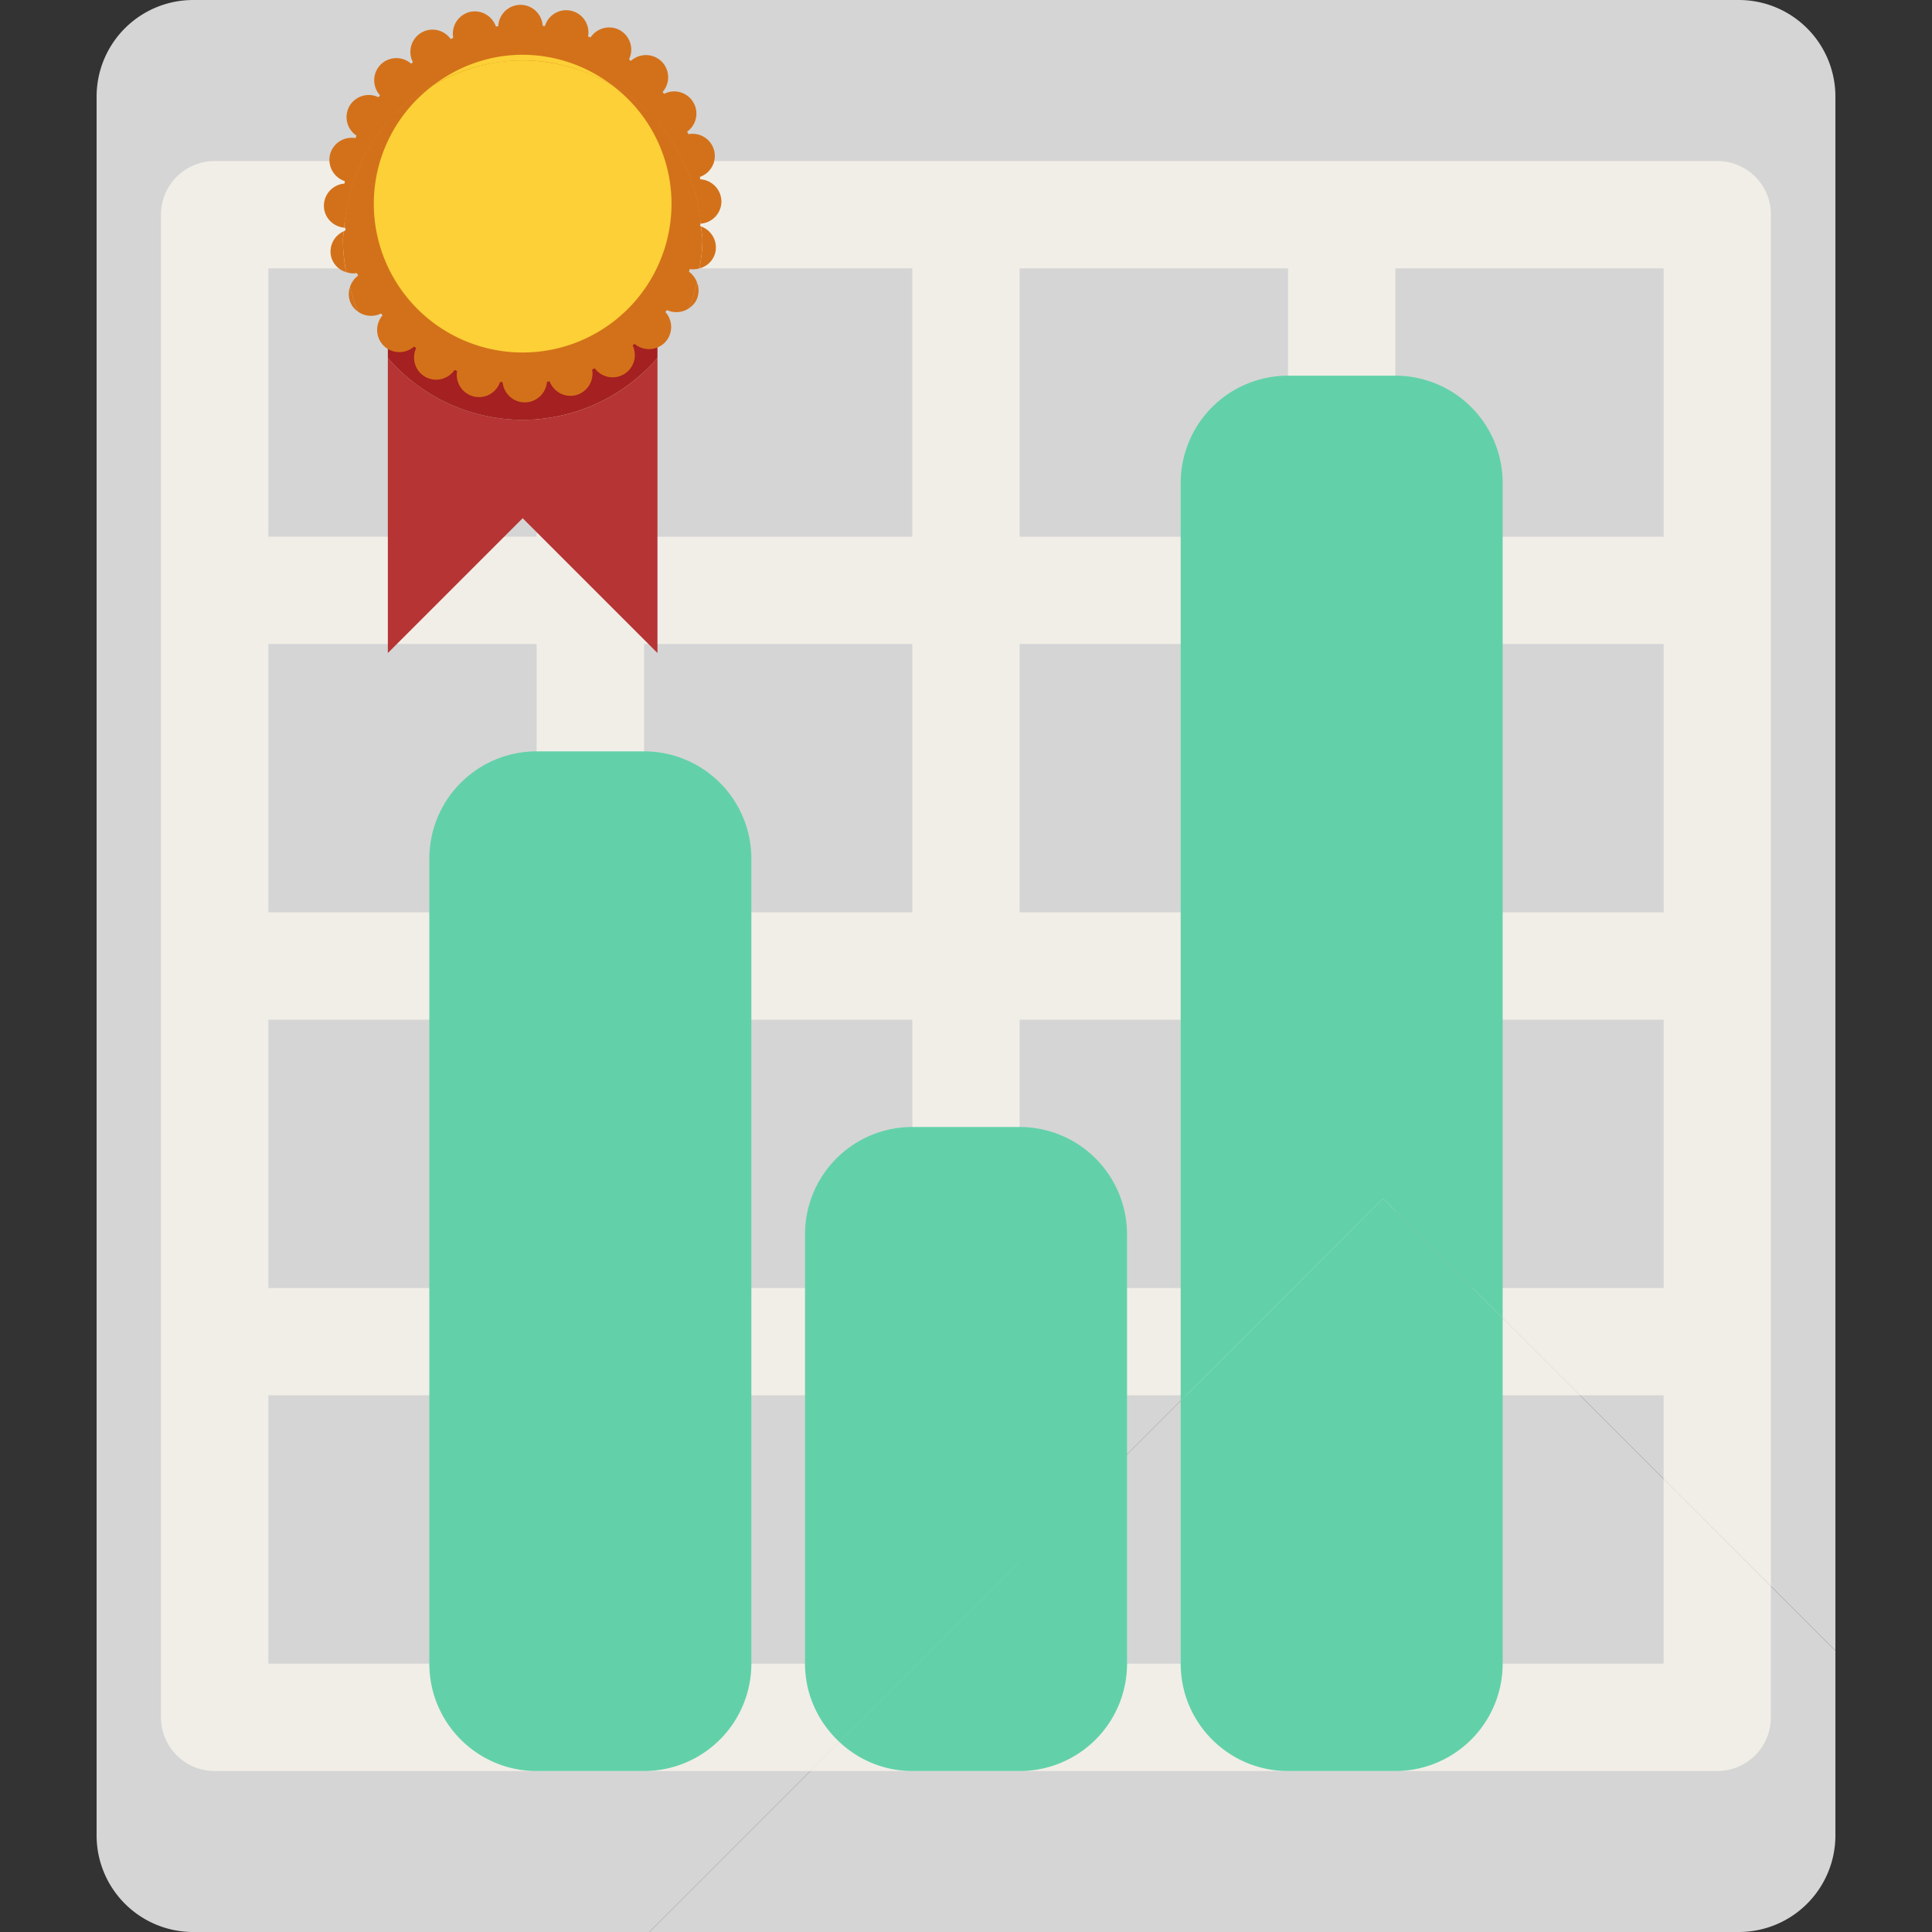
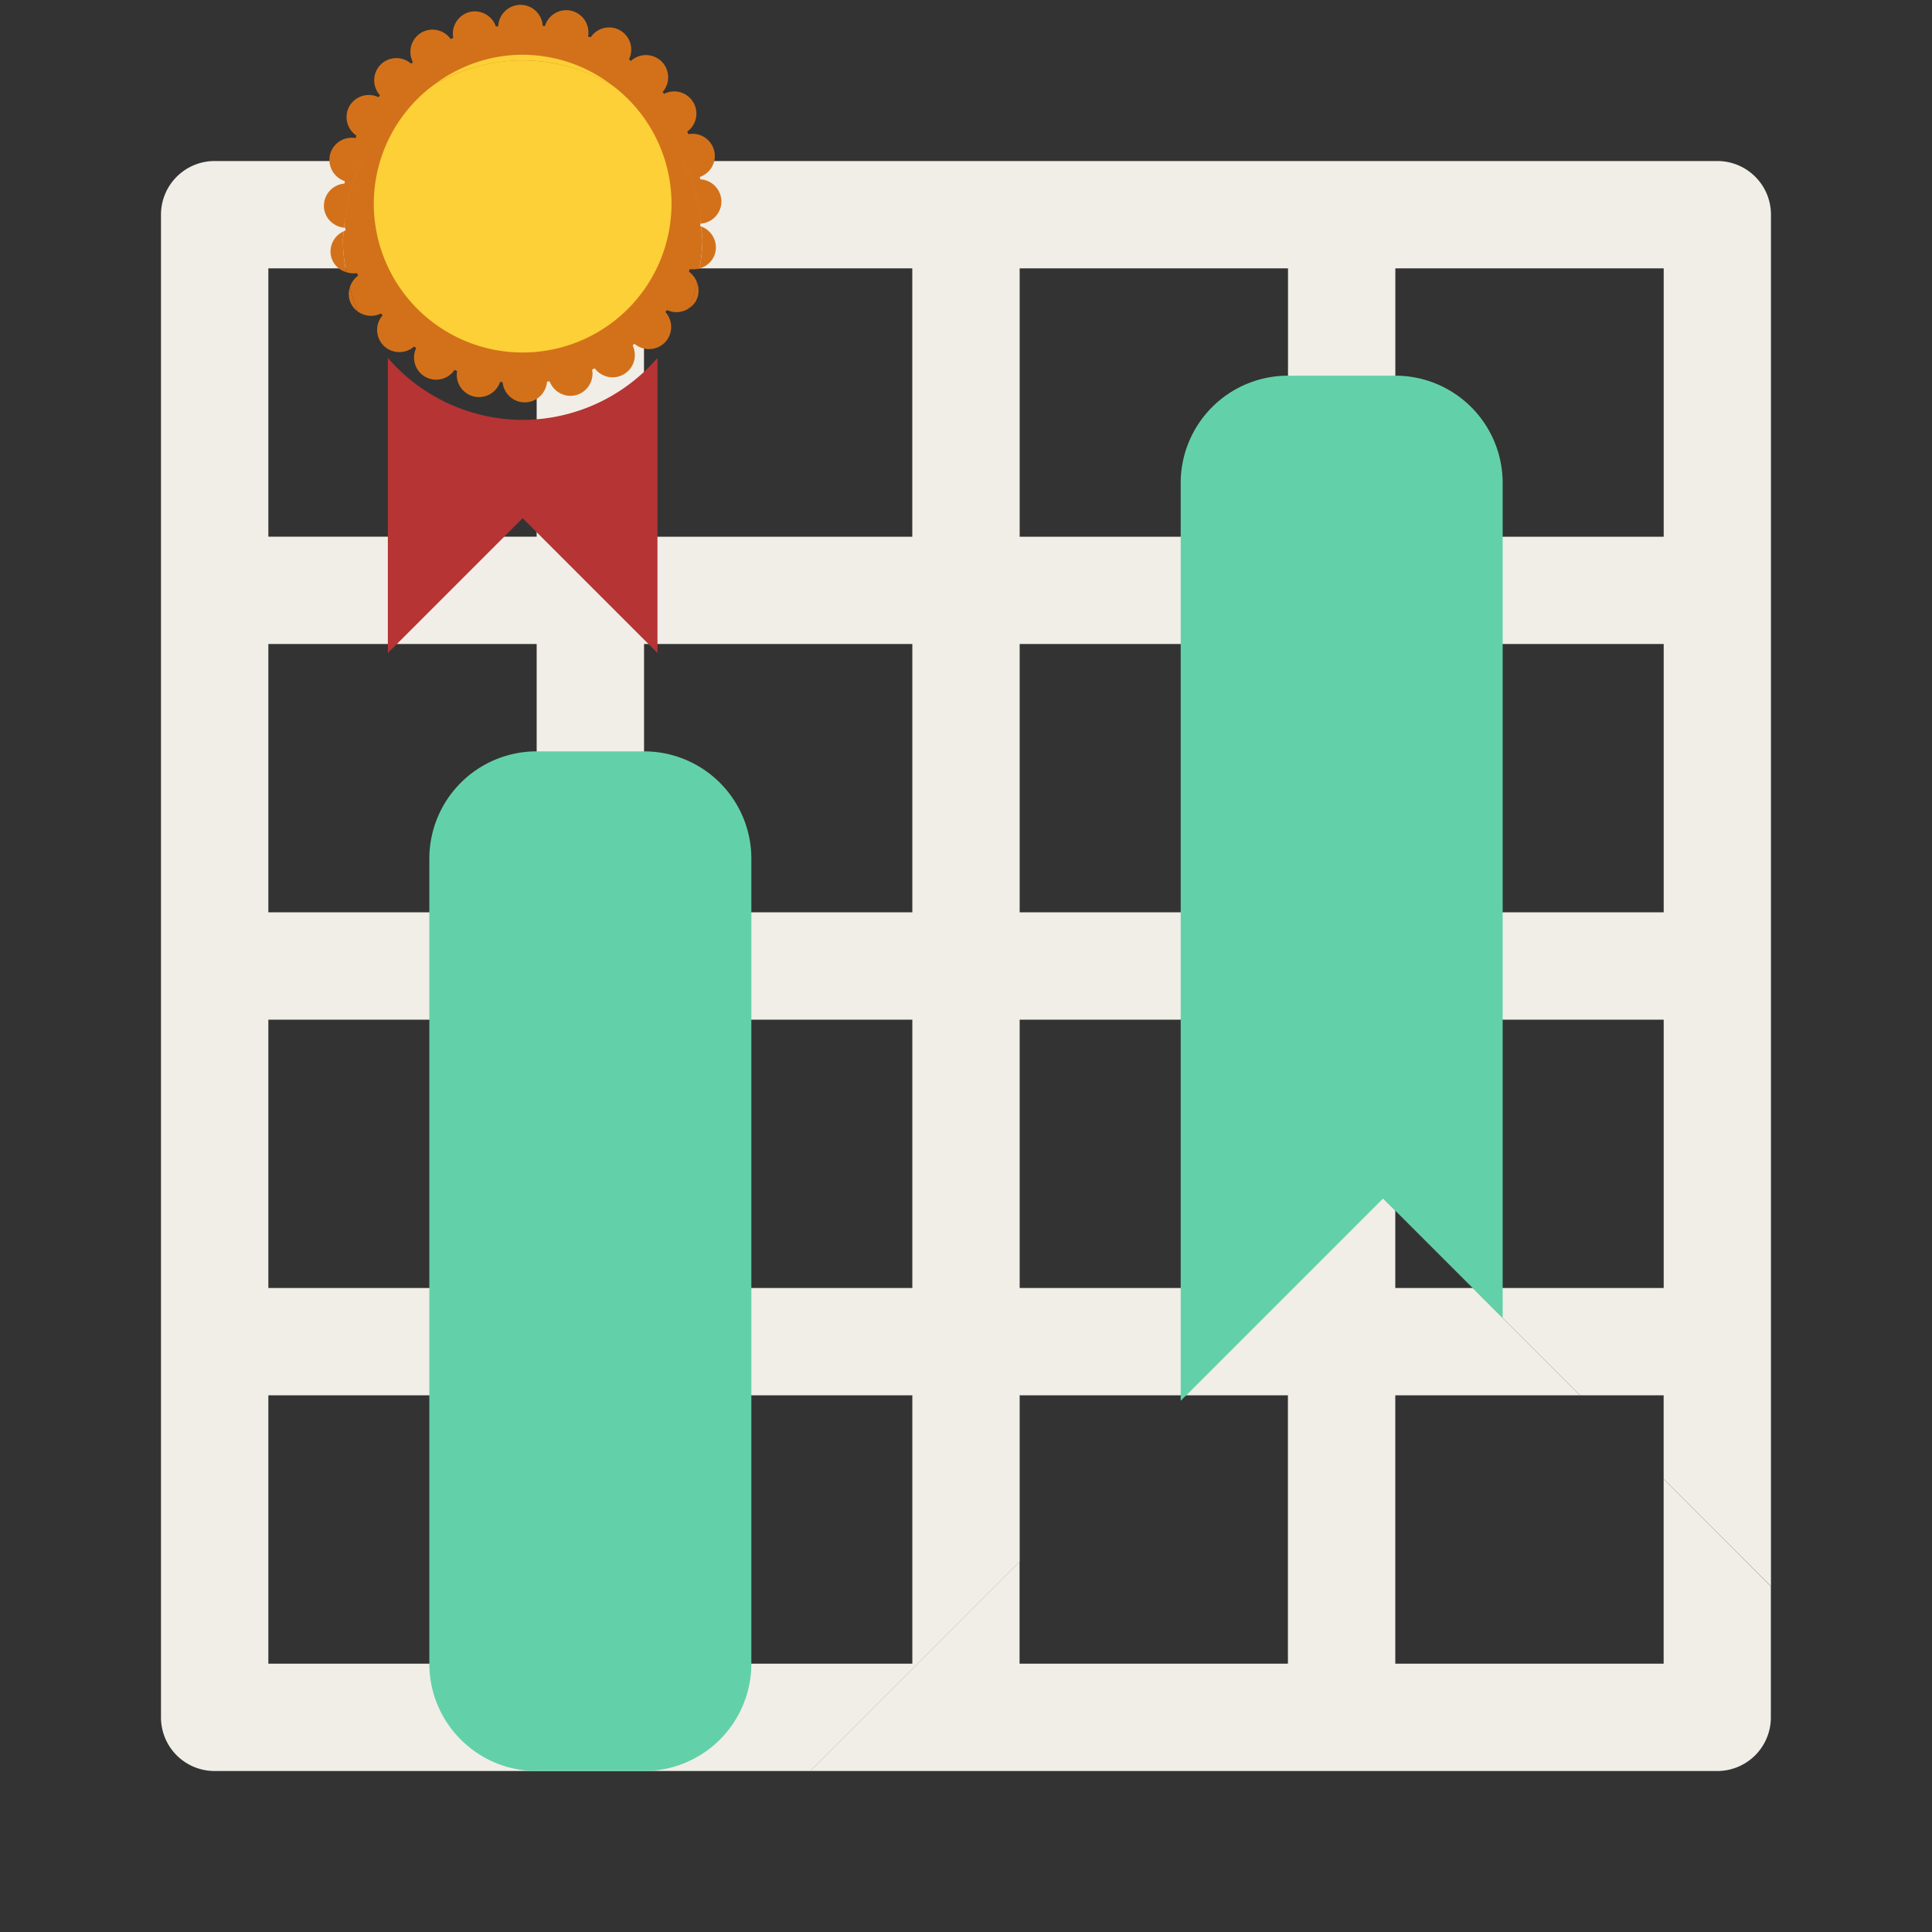
<svg xmlns="http://www.w3.org/2000/svg" t="1758176025865" class="icon" viewBox="0 0 1024 1024" version="1.1" p-id="32296" width="200" height="200">
  <rect x="0" y="0" width="1024" height="1024" fill="#333333" stroke="none" />
-   <path d="M733.056 635.187L344.218 1024H921.6a51.2 51.2 0 0 0 51.2-51.2v-97.869l-239.744-239.744z" fill="#D5D5D5" p-id="32297" />
-   <path d="M972.8 874.931V51.2a51.2 51.2 0 0 0-51.2-51.2H102.4a51.2 51.2 0 0 0-51.2 51.2v921.6a51.2 51.2 0 0 0 51.2 51.2h241.818l388.838-388.813L972.8 874.931z" fill="#D5D5D5" p-id="32298" />
  <path d="M881.766 783.898v97.894h-142.234v-142.234h97.894l-56.883-56.883h-41.011v-41.011l-6.502-6.502-104.397 104.397h53.99v142.234h-142.234v-54.016l-110.899 110.899h480.666a28.416 28.416 0 0 0 28.442-28.442v-69.427l-56.832-56.909z" fill="#F1EEE7" p-id="32299" />
  <path d="M540.442 739.558h88.218l104.397-104.397 6.502 6.502v-101.222h142.234v142.234H780.544l56.883 56.883h44.339v44.339l56.883 56.883V113.792a28.416 28.416 0 0 0-28.442-28.442H113.766c-15.718 0-28.442 12.749-28.442 28.442v796.442a28.416 28.416 0 0 0 28.442 28.442h315.776l110.899-110.899v-88.218z m199.117-597.325h142.234v142.234h-142.234V142.234z m0 199.091h142.234v142.234h-142.234v-142.234z m-199.117-199.091h142.234v142.234h-142.234V142.234z m0 199.091h142.234v142.234h-142.234v-142.234z m0 199.117h142.234v142.234h-142.234v-142.234z m-256 341.35H142.234v-142.234h142.208v142.234z m0-199.117H142.234v-142.234h142.208v142.234z m0-199.117H142.234v-142.234h142.208v142.234z m0-199.117H142.234V142.234h142.208v142.208z m199.117 597.35h-142.208v-142.234h142.208v142.234z m0-199.117h-142.208v-142.234h142.208v142.234z m0-199.117h-142.208v-142.234h142.208v142.234z m-142.234-199.117V142.234h142.208v142.234h-142.208z" fill="#F1EEE7" p-id="32300" />
  <path d="M284.442 938.675h56.909a56.883 56.883 0 0 0 56.883-56.883V455.117a56.883 56.883 0 0 0-56.883-56.883h-56.909a56.883 56.883 0 0 0-56.883 56.883v426.675c0 31.411 25.472 56.883 56.883 56.883zM796.442 698.573V256a56.883 56.883 0 0 0-56.883-56.883h-56.883A56.883 56.883 0 0 0 625.792 256v486.451l107.264-107.264 63.386 63.386z" fill="#62D1A9" p-id="32301" />
-   <path d="M733.056 635.187l-107.264 107.264v139.341c0 31.411 25.472 56.883 56.883 56.883h56.883a56.883 56.883 0 0 0 56.883-56.883v-183.219l-63.386-63.386zM483.558 938.675h56.883a56.883 56.883 0 0 0 56.909-56.883v-110.899l-152.422 152.422c10.138 9.472 23.654 15.36 38.63 15.36zM540.442 597.325h-56.883a56.883 56.883 0 0 0-56.883 56.883v227.558c0 16.435 7.091 31.13 18.253 41.523l152.422-152.422v-116.659a56.934 56.934 0 0 0-56.909-56.883z" fill="#62D1A9" p-id="32302" />
  <path d="M348.467 60.288h-3.763c1.382 1.408 2.458 3.072 3.763 4.582v-4.582zM205.568 60.288v4.582c1.306-1.485 2.381-3.174 3.763-4.582H205.568zM277.018 222.541A94.643 94.643 0 0 1 205.568 189.696v156.416l71.45-71.45 71.45 71.45V189.696a94.643 94.643 0 0 1-71.45 32.845z" fill="#B63434" p-id="32303" />
-   <path d="M277.018 222.541a94.643 94.643 0 0 0 71.45-32.845V64.87c-1.306-1.51-2.381-3.174-3.763-4.582H209.331c-1.382 1.408-2.458 3.098-3.763 4.582V189.696a94.643 94.643 0 0 0 71.45 32.845z" fill="#A52020" p-id="32304" />
  <path d="M277.018 32c49.306 0 89.395 37.606 94.285 85.606 0.333-3.226 0.973-6.349 0.973-9.677a95.283 95.283 0 0 0-190.515 0c0 3.302 0.64 6.451 0.973 9.677 4.89-48 44.979-85.606 94.285-85.606z" fill="#D3711A" p-id="32305" />
  <path d="M277.018 203.187c49.306 0 89.395-37.581 94.285-85.606-4.915-48-45.005-85.606-94.285-85.606s-89.395 37.632-94.285 85.632c4.89 48 44.979 85.581 94.285 85.581z" fill="#D3711A" p-id="32306" />
  <path d="M277.018 32c49.613 0 89.907 38.067 94.387 86.528a11.802 11.802 0 0 0 10.957-11.699 11.878 11.878 0 0 0-11.366-11.802l-0.128-1.229a11.776 11.776 0 0 0 7.603-14.182 11.827 11.827 0 0 0-13.594-8.499c-0.179-0.461-0.461-0.87-0.666-1.331a11.776 11.776 0 0 0-12.237-20.045l-0.794-0.947a11.853 11.853 0 0 0-0.461-16.154 11.853 11.853 0 0 0-16.333-0.358c-0.358-0.256-0.64-0.563-0.998-0.819a11.802 11.802 0 0 0-4.685-15.36 11.776 11.776 0 0 0-15.642 3.686c-0.435-0.179-0.922-0.256-1.382-0.435a11.776 11.776 0 0 0-22.861-5.53l-1.178-0.128A11.827 11.827 0 0 0 275.891 2.56a11.827 11.827 0 0 0-11.802 11.366l-1.254 0.128a11.827 11.827 0 0 0-14.182-7.629 11.853 11.853 0 0 0-8.422 13.619l-1.357 0.666a11.776 11.776 0 0 0-15.462-3.456 11.853 11.853 0 0 0-4.557 15.718l-0.947 0.794a11.827 11.827 0 0 0-16.154 0.461 11.853 11.853 0 0 0-0.333 16.307l-0.819 0.998a11.853 11.853 0 0 0-15.36 4.659 11.827 11.827 0 0 0 3.661 15.667l-0.41 1.357a11.827 11.827 0 0 0-13.517 8.499 11.904 11.904 0 0 0 7.962 14.362l-0.128 1.203a11.853 11.853 0 0 0-11.136 11.75c0 6.144 4.736 11.034 10.726 11.648 3.456-49.485 44.262-88.678 94.618-88.678zM182.221 122.598a11.674 11.674 0 0 0-6.656 13.645 11.52 11.52 0 0 0 7.885 7.987 95.078 95.078 0 0 1-1.69-16.947c0-1.613 0.384-3.098 0.461-4.685zM186.368 161.536a11.11 11.11 0 0 0 3.302 3.584c-1.792-4.096-2.995-8.499-4.198-12.877a11.341 11.341 0 0 0 0.896 9.293zM368.794 159.642a11.546 11.546 0 0 0 0.589-10.035 96.87 96.87 0 0 1-4.275 13.798 11.52 11.52 0 0 0 3.686-3.763zM371.558 120.013c0.179 2.432 0.742 4.787 0.742 7.245 0 5.12-0.742 10.061-1.51 14.976a11.571 11.571 0 0 0 8.269-8.115 11.827 11.827 0 0 0-7.501-14.106z" fill="#D3711A" p-id="32307" />
  <path d="M371.558 120.013c-0.154-0.051-0.282-0.179-0.461-0.256l0.128-1.178 0.179-0.051c-4.48-48.461-44.774-86.528-94.387-86.528-50.355 0-91.162 39.194-94.618 88.678 0.23 0 0.41 0.128 0.64 0.128l0.128 1.254c-0.358 0.128-0.614 0.41-0.947 0.538-0.077 1.587-0.461 3.072-0.461 4.685 0 5.811 0.717 11.418 1.715 16.947a11.776 11.776 0 0 0 5.683 0.512l0.666 1.331a12.032 12.032 0 0 0-4.352 6.17c1.203 4.403 2.406 8.781 4.198 12.877 3.533 2.56 8.294 3.072 12.39 0.973l0.794 0.947a11.827 11.827 0 0 0 0.461 16.154 11.878 11.878 0 0 0 16.333 0.333c0.358 0.256 0.64 0.563 0.998 0.819a11.776 11.776 0 0 0 4.659 15.334 11.776 11.776 0 0 0 15.642-3.661c0.435 0.179 0.922 0.256 1.382 0.435a11.776 11.776 0 0 0 22.861 5.555l1.178 0.128a11.827 11.827 0 0 0 11.75 11.136c6.4 0 11.52-5.069 11.827-11.366l1.229-0.128c2.048 5.811 8.141 9.242 14.182 7.629a11.827 11.827 0 0 0 8.474-13.594l1.357-0.666a11.776 11.776 0 0 0 20.019-12.262l0.947-0.794a11.853 11.853 0 0 0 16.154-0.461 11.853 11.853 0 0 0 0.333-16.307c0.282-0.358 0.589-0.64 0.845-0.998a11.93 11.93 0 0 0 11.648-0.896c1.818-4.429 3.149-9.062 4.275-13.798a12.211 12.211 0 0 0-4.25-5.632c0.179-0.435 0.256-0.922 0.41-1.382a11.904 11.904 0 0 0 5.222-0.384c0.768-4.915 1.51-9.83 1.51-14.976 0-2.458-0.563-4.787-0.742-7.245z" fill="#D3711A" p-id="32308" />
  <path d="M323.994 44.851a78.234 78.234 0 0 0-46.95-15.821c-17.664 0-33.818 6.016-46.95 15.821a94.362 94.362 0 0 1 46.95-12.851c17.152 0 33.024 4.915 46.95 12.851z" fill="#FCD036" p-id="32309" />
  <path d="M198.118 107.93a78.899 78.899 0 0 0 157.798 0 78.541 78.541 0 0 0-31.923-63.078 94.362 94.362 0 0 0-46.95-12.851c-17.178 0-33.05 4.915-46.95 12.851a78.515 78.515 0 0 0-31.974 63.078z" fill="#FCD036" p-id="32310" />
</svg>